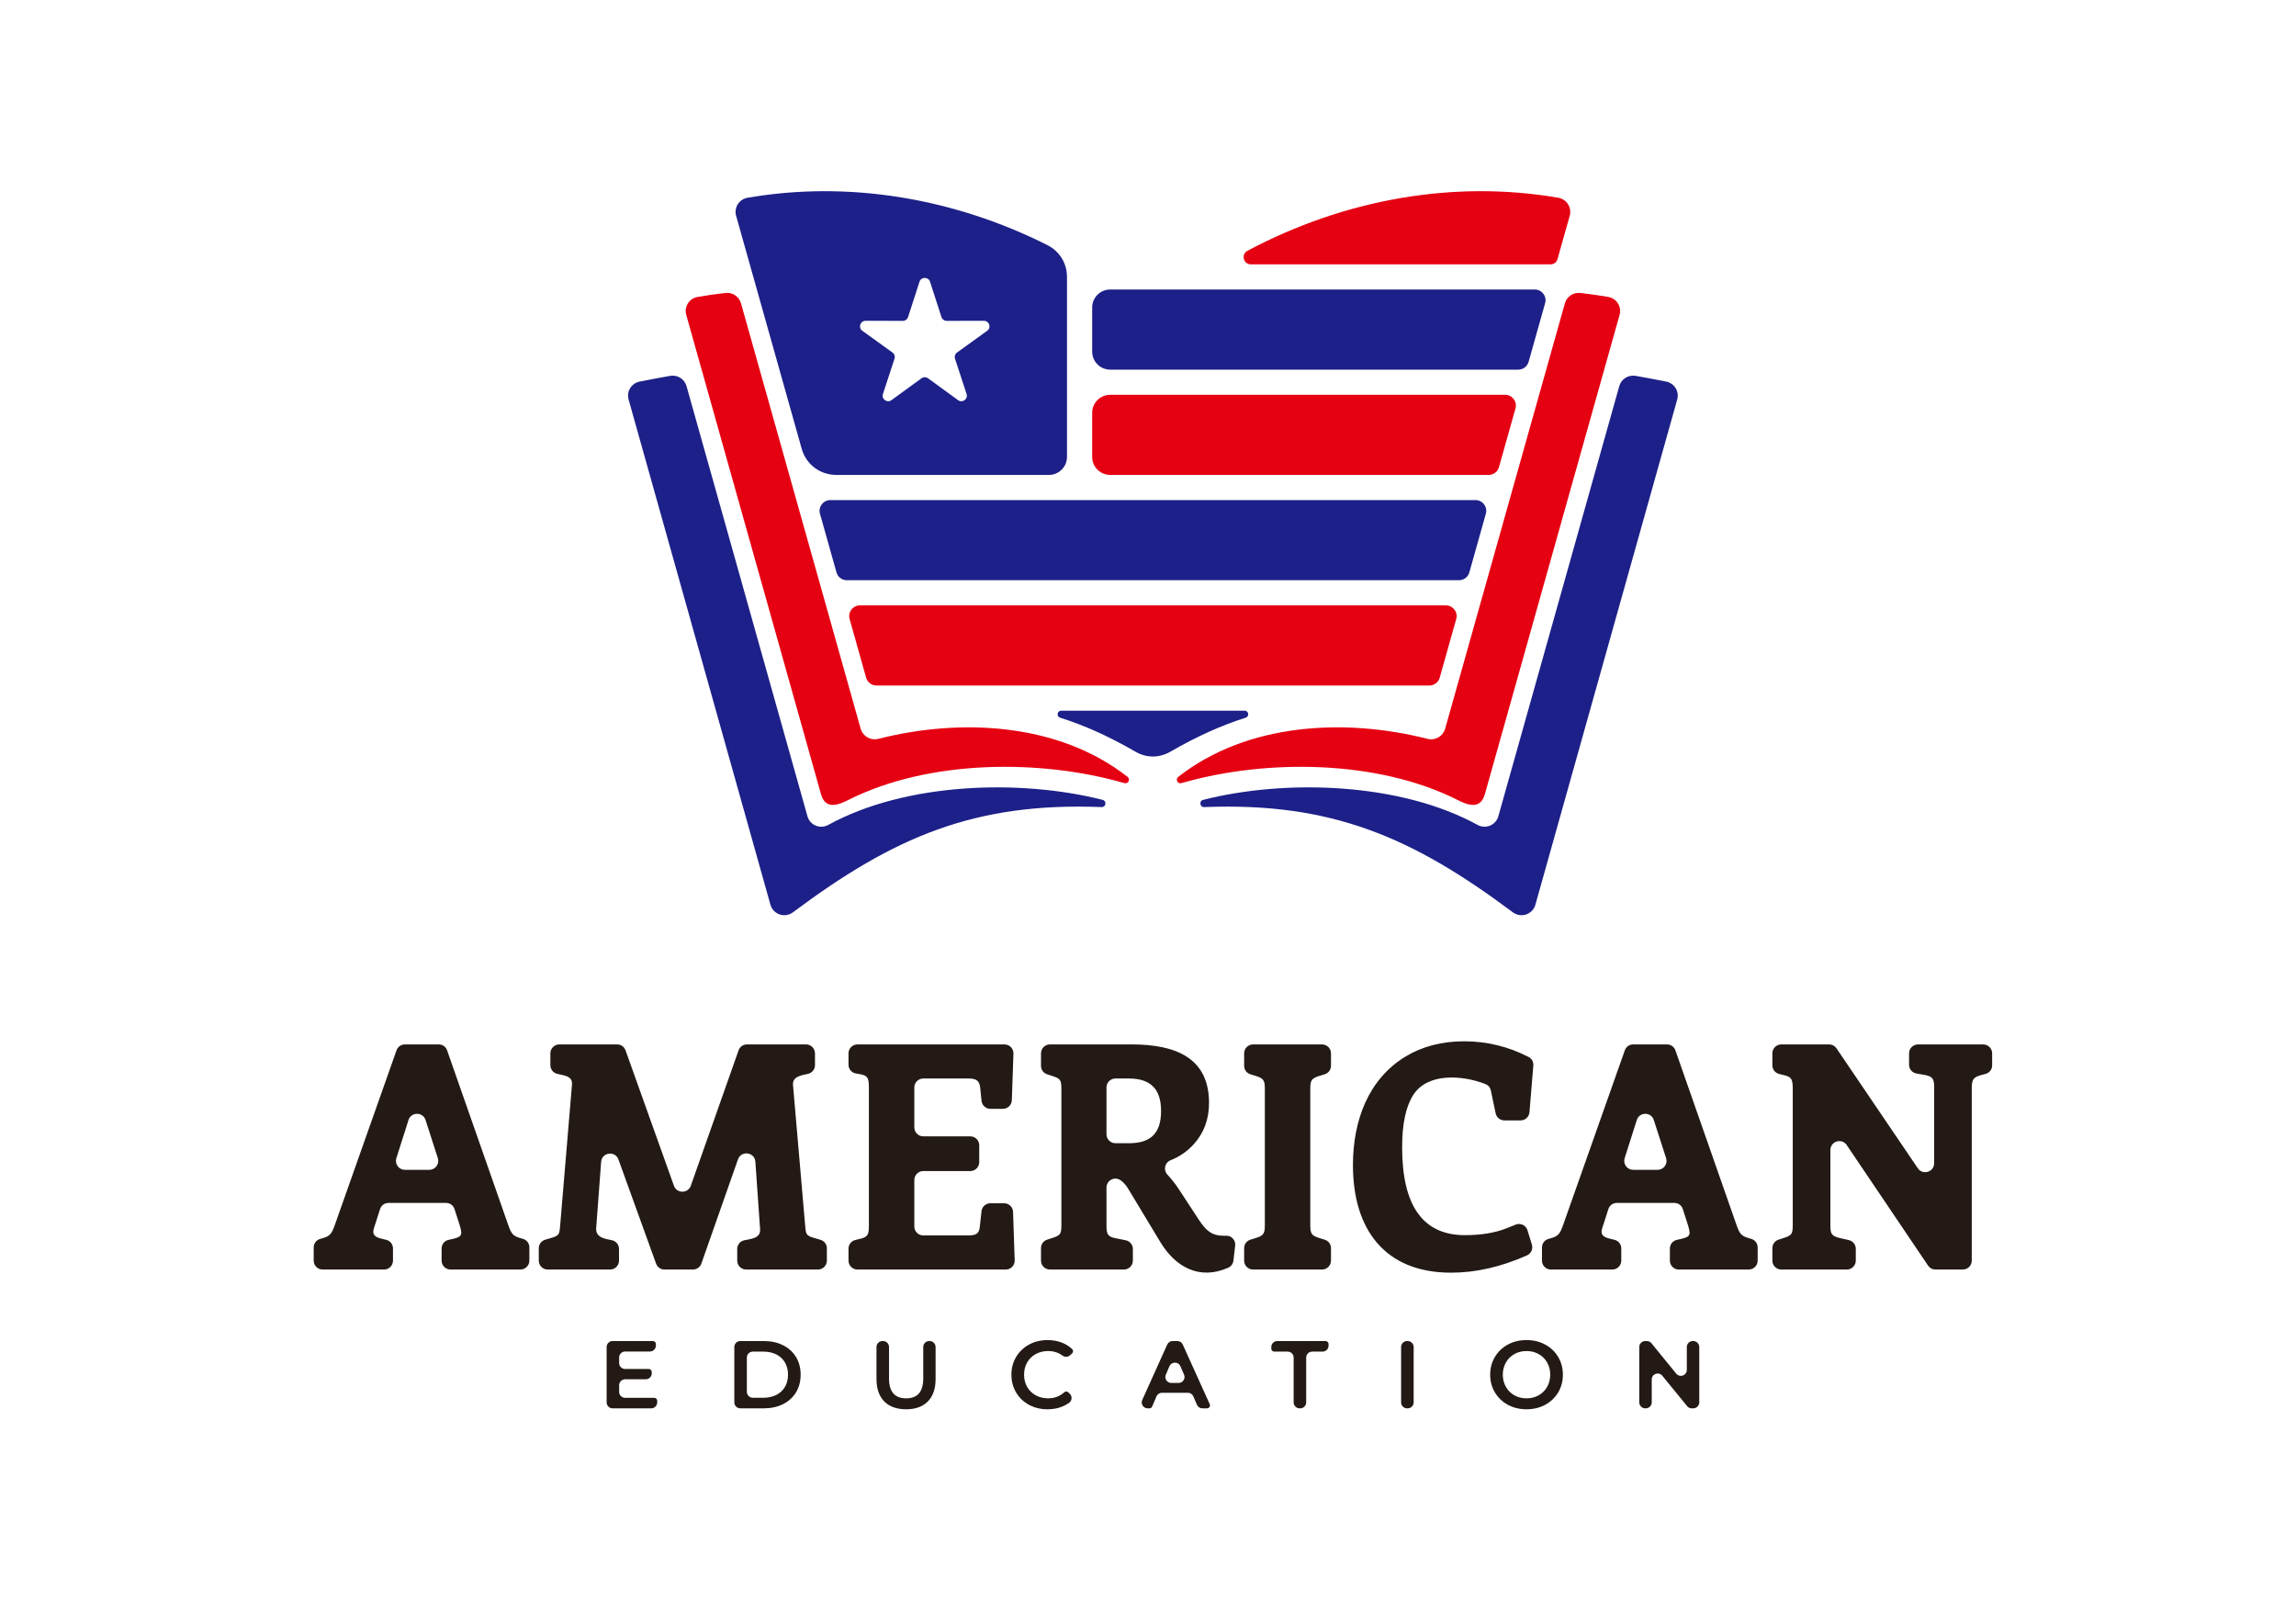
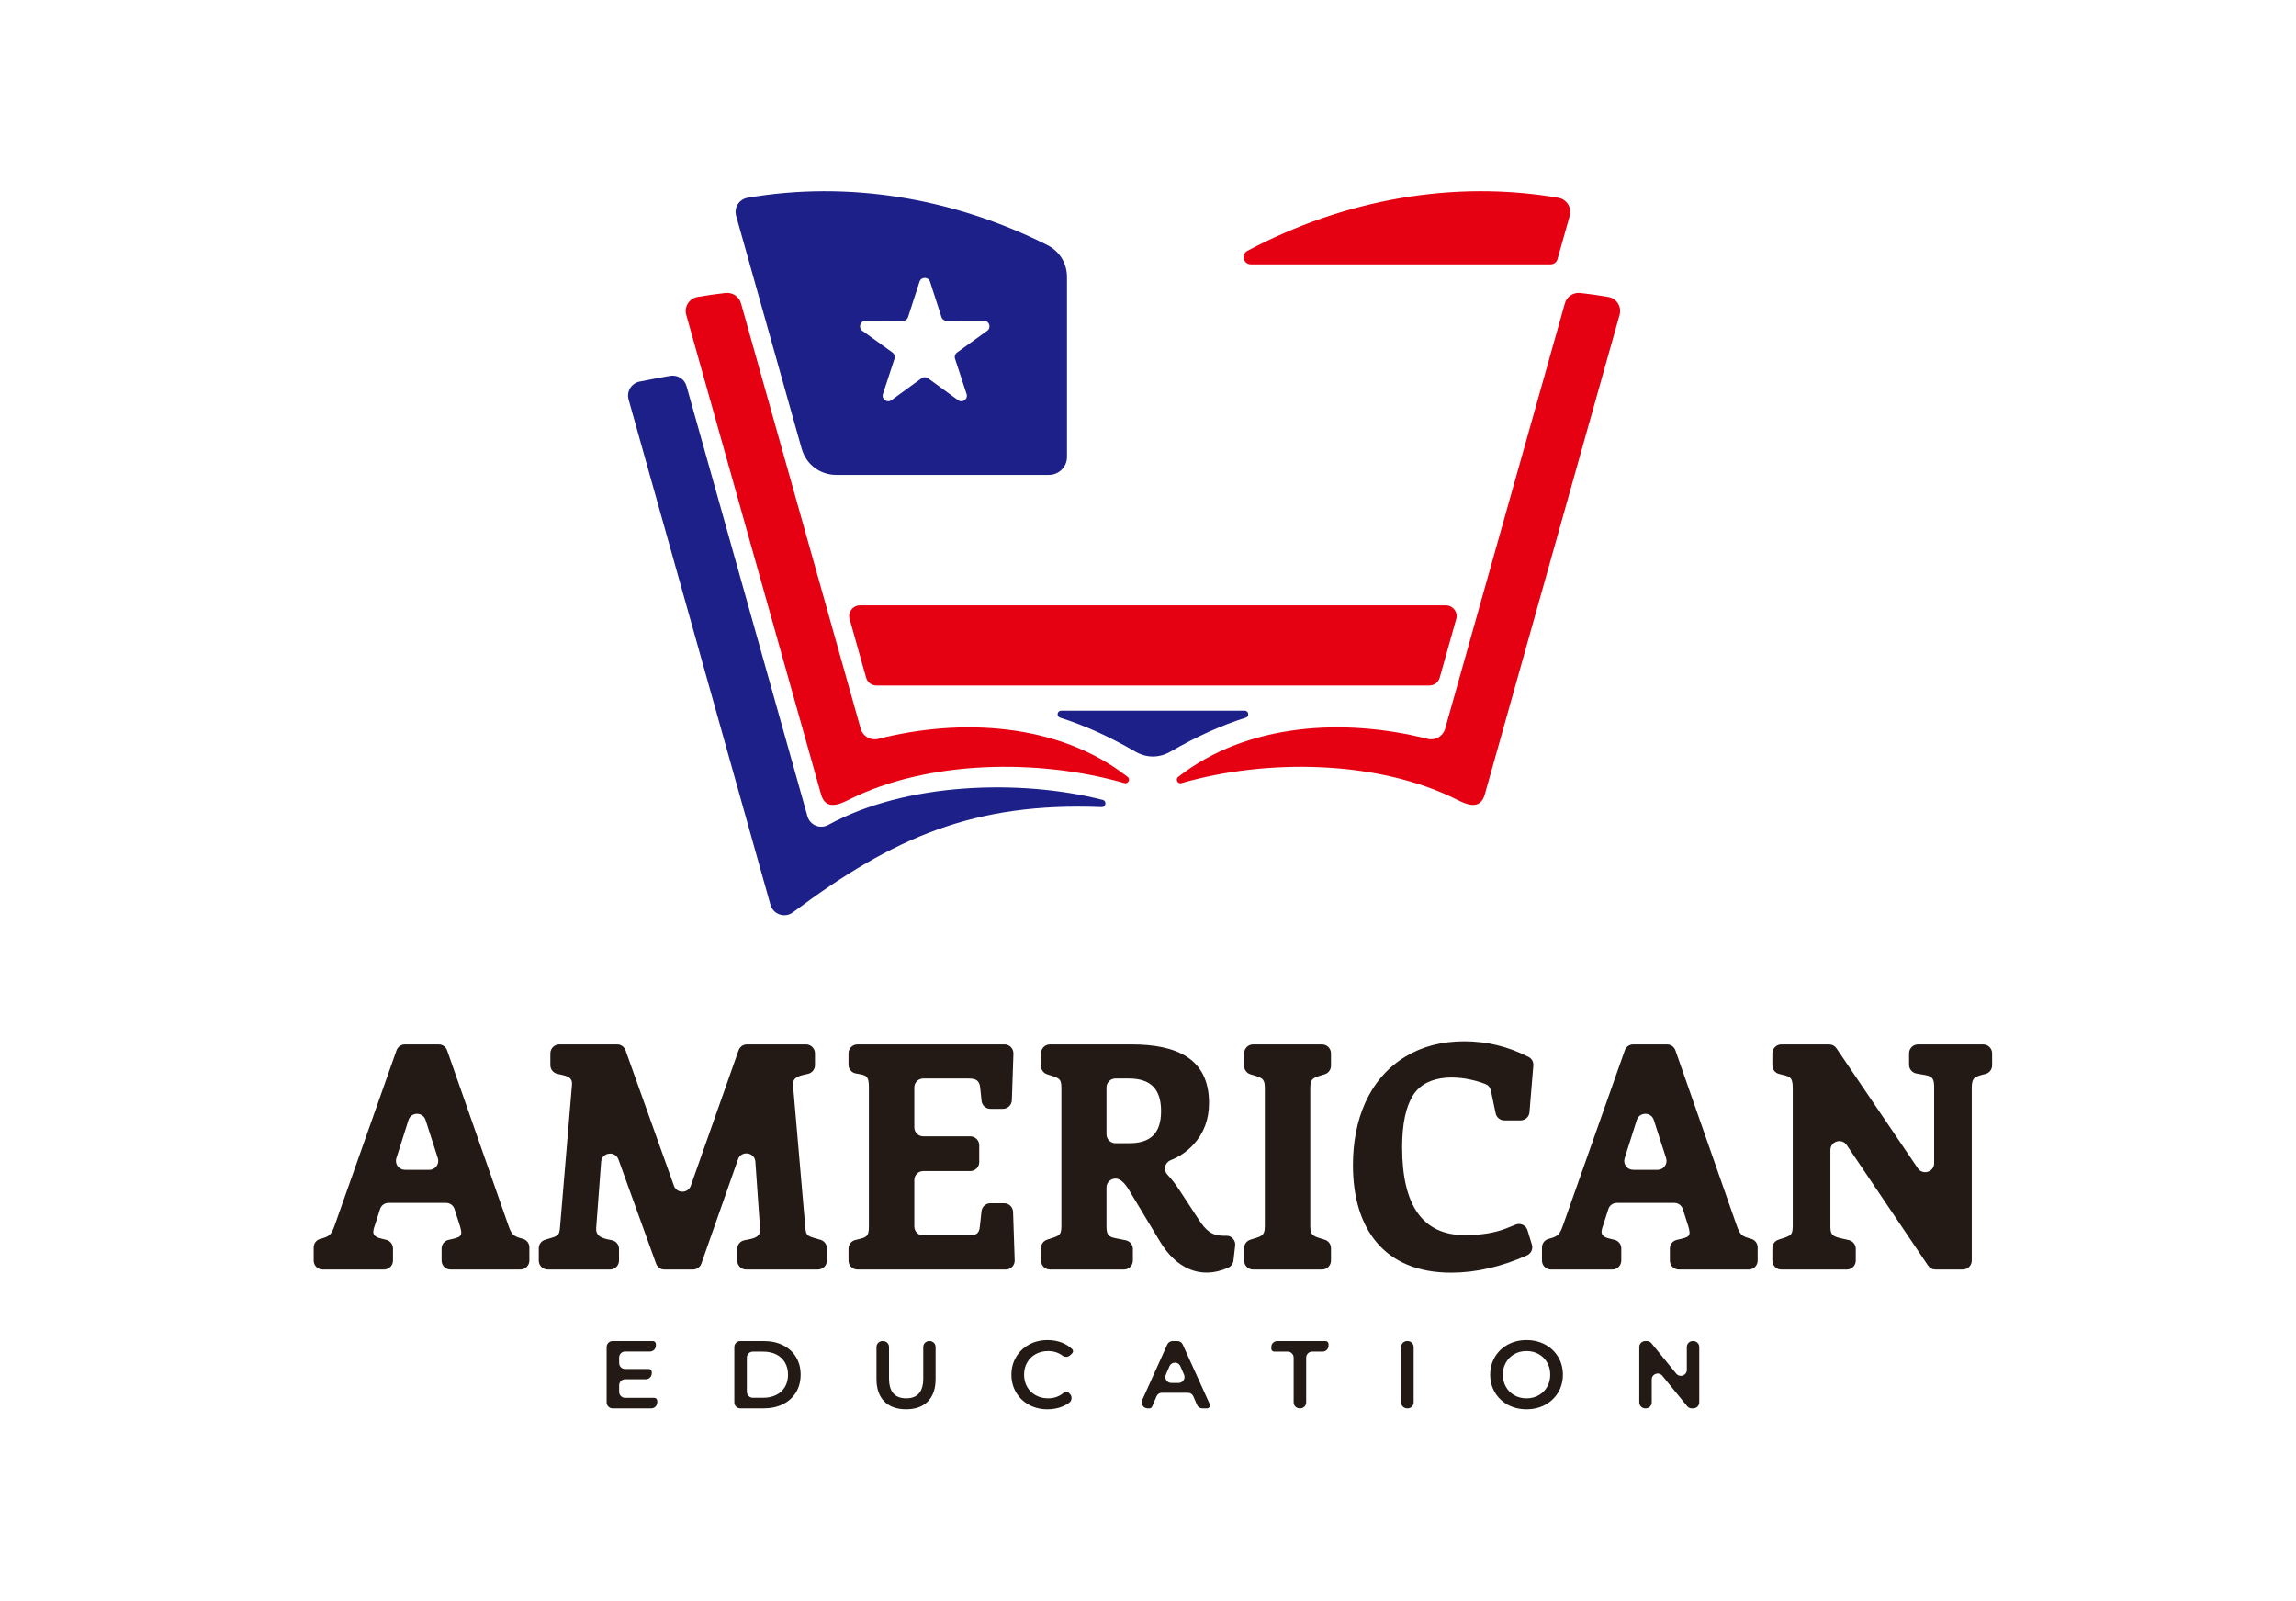
<svg xmlns="http://www.w3.org/2000/svg" width="152" height="106" viewBox="0 0 152 106" fill="none">
  <path fill-rule="evenodd" clip-rule="evenodd" d="M73.001 52.946C67.525 51.556 59.947 51.794 54.834 54.603C54.291 54.901 53.621 54.62 53.454 54.027C50.785 44.538 48.118 35.048 45.449 25.558C45.317 25.087 44.849 24.794 44.365 24.879C43.675 25.001 43.002 25.127 42.348 25.258C41.799 25.367 41.464 25.91 41.615 26.448C44.745 37.593 47.874 48.737 51.004 59.884C51.185 60.529 51.954 60.791 52.494 60.389C59.157 55.41 64.502 53.092 72.932 53.423C73.221 53.434 73.281 53.015 73.001 52.946Z" fill="#1D2088" />
  <path fill-rule="evenodd" clip-rule="evenodd" d="M74.65 51.425C70.076 47.842 63.604 47.519 58.137 48.909C57.631 49.03 57.13 48.742 56.981 48.245C54.339 38.855 51.696 29.467 49.056 20.08C48.927 19.628 48.499 19.34 48.029 19.392C47.411 19.461 46.797 19.547 46.188 19.654C45.627 19.749 45.279 20.301 45.432 20.846L54.36 52.599C54.668 53.642 55.554 53.261 56.208 52.928C61.436 50.306 68.794 50.209 74.44 51.837C74.688 51.908 74.853 51.585 74.65 51.425Z" fill="#E50012" />
-   <path fill-rule="evenodd" clip-rule="evenodd" d="M79.648 52.946C85.125 51.556 92.702 51.794 97.818 54.603C98.358 54.901 99.028 54.62 99.195 54.027C101.865 44.538 104.531 35.048 107.2 25.558C107.334 25.087 107.8 24.794 108.284 24.879C108.974 25.001 109.647 25.127 110.304 25.258C110.851 25.367 111.185 25.91 111.034 26.448C107.905 37.593 104.777 48.737 101.647 59.884C101.466 60.529 100.695 60.791 100.155 60.389C93.492 55.41 88.147 53.092 79.717 53.423C79.428 53.434 79.369 53.015 79.648 52.946Z" fill="#1D2088" />
  <path fill-rule="evenodd" clip-rule="evenodd" d="M95.716 40.072H56.935C56.704 40.072 56.506 40.172 56.365 40.355C56.227 40.538 56.186 40.757 56.248 40.979L57.339 44.857C57.427 45.169 57.702 45.376 58.029 45.376H94.625C94.949 45.376 95.224 45.169 95.312 44.857L96.403 40.979C96.468 40.757 96.425 40.538 96.286 40.355C96.145 40.172 95.947 40.072 95.716 40.072Z" fill="#E50012" />
-   <path fill-rule="evenodd" clip-rule="evenodd" d="M72.304 33.102H71.469H54.974C54.743 33.102 54.542 33.2 54.404 33.386C54.263 33.569 54.222 33.786 54.285 34.01L55.376 37.886C55.464 38.197 55.739 38.407 56.066 38.407H96.586C96.911 38.407 97.185 38.197 97.274 37.886L98.365 34.01C98.427 33.786 98.386 33.569 98.248 33.386C98.107 33.2 97.909 33.102 97.677 33.102H72.304Z" fill="#1D2088" />
-   <path fill-rule="evenodd" clip-rule="evenodd" d="M99.637 26.132H73.498C72.841 26.132 72.304 26.668 72.304 27.322V30.248C72.304 30.903 72.841 31.436 73.498 31.436H98.546C98.873 31.436 99.148 31.229 99.236 30.917L100.327 27.039C100.389 26.817 100.348 26.599 100.208 26.415C100.069 26.232 99.869 26.132 99.637 26.132Z" fill="#E50012" />
  <path fill-rule="evenodd" clip-rule="evenodd" d="M103.161 13.09C96.264 11.9 89.007 13.181 82.582 16.602C82.386 16.706 82.291 16.923 82.346 17.137C82.398 17.352 82.587 17.497 82.809 17.497H102.653C102.87 17.497 103.054 17.359 103.111 17.149L103.918 14.285C104.071 13.74 103.722 13.188 103.161 13.09Z" fill="#E50012" />
-   <path fill-rule="evenodd" clip-rule="evenodd" d="M101.599 19.163C92.234 19.163 81.944 19.163 73.498 19.163C72.841 19.163 72.304 19.697 72.304 20.351V23.277C72.304 23.932 72.841 24.468 73.498 24.468H100.508C100.833 24.468 101.11 24.258 101.198 23.946L102.289 20.07C102.351 19.846 102.311 19.63 102.17 19.444C102.031 19.261 101.831 19.163 101.599 19.163Z" fill="#1D2088" />
  <path fill-rule="evenodd" clip-rule="evenodd" d="M70.637 30.248V18.342C70.637 17.42 70.147 16.63 69.324 16.216C63.086 13.085 56.122 11.947 49.49 13.09C48.929 13.188 48.58 13.74 48.733 14.285L53.073 29.701C53.367 30.743 54.286 31.436 55.37 31.436H69.443C70.1 31.436 70.637 30.903 70.637 30.248ZM63.99 26.082L63.224 23.744C63.174 23.591 63.226 23.43 63.358 23.334L65.356 21.894C65.642 21.687 65.495 21.235 65.141 21.235L62.675 21.239C62.513 21.239 62.377 21.139 62.326 20.987L61.57 18.647C61.46 18.311 60.982 18.311 60.873 18.647L60.116 20.987C60.066 21.139 59.93 21.239 59.767 21.239L57.301 21.235C56.948 21.235 56.8 21.687 57.086 21.894L59.084 23.334C59.216 23.43 59.268 23.591 59.218 23.744L58.452 26.082C58.342 26.415 58.729 26.696 59.013 26.489L61.006 25.039C61.138 24.944 61.307 24.944 61.436 25.039L63.429 26.489C63.714 26.696 64.1 26.415 63.99 26.082Z" fill="#1D2088" />
  <path fill-rule="evenodd" clip-rule="evenodd" d="M82.396 47.042H70.254C70.135 47.042 70.037 47.125 70.018 47.244C70.001 47.361 70.068 47.471 70.182 47.506C71.753 47.999 73.396 48.73 75.155 49.749C75.91 50.185 76.74 50.185 77.495 49.749C79.254 48.73 80.897 47.999 82.468 47.506C82.582 47.471 82.651 47.361 82.632 47.244C82.616 47.125 82.515 47.042 82.396 47.042Z" fill="#1D2088" />
  <path fill-rule="evenodd" clip-rule="evenodd" d="M78 51.425C82.577 47.842 89.047 47.519 94.514 48.909C95.02 49.03 95.521 48.742 95.669 48.245C98.312 38.855 100.955 29.467 103.598 20.08C103.724 19.628 104.154 19.34 104.622 19.392C105.24 19.461 105.854 19.547 106.465 19.654C107.024 19.749 107.372 20.301 107.219 20.846L98.293 52.599C97.983 53.642 97.097 53.261 96.445 52.928C91.215 50.306 83.859 50.209 78.211 51.837C77.965 51.908 77.797 51.585 78 51.425Z" fill="#E50012" />
  <path d="M35.045 82.57V83.444C35.045 83.77 34.778 84.034 34.453 84.034H29.826C29.499 84.034 29.235 83.77 29.235 83.444V82.647C29.235 82.365 29.423 82.13 29.698 82.07C30.528 81.885 30.667 81.863 30.438 81.116L30.092 80.037C30.013 79.787 29.791 79.625 29.528 79.625H25.723C25.46 79.625 25.238 79.787 25.159 80.037L24.834 81.054C24.672 81.523 24.55 81.839 25.312 82.006L25.56 82.066C25.83 82.127 26.016 82.363 26.016 82.639V83.444C26.016 83.77 25.751 84.034 25.424 84.034H21.359C21.032 84.034 20.767 83.77 20.767 83.444V82.575C20.767 82.306 20.943 82.075 21.201 82.006C21.822 81.844 21.936 81.744 22.177 81.054L26.25 69.526C26.336 69.285 26.554 69.133 26.809 69.133H29.041C29.299 69.133 29.516 69.288 29.6 69.528L33.635 81.054C33.866 81.723 33.966 81.83 34.606 81.999C34.869 82.07 35.045 82.299 35.045 82.57ZM28.986 76.661L28.172 74.135C27.995 73.59 27.217 73.59 27.043 74.138L26.241 76.663C26.119 77.047 26.403 77.433 26.804 77.433H28.423C28.824 77.433 29.108 77.044 28.986 76.661ZM54.741 82.632V83.444C54.741 83.77 54.476 84.034 54.149 84.034H49.398C49.071 84.034 48.806 83.77 48.806 83.444V82.675C48.806 82.392 48.999 82.154 49.279 82.097C49.818 81.987 50.362 81.947 50.319 81.344L50.007 76.894C49.961 76.257 49.069 76.137 48.856 76.74L46.433 83.639C46.347 83.88 46.13 84.034 45.874 84.034H43.991C43.737 84.034 43.52 83.882 43.434 83.644L40.942 76.747C40.727 76.152 39.844 76.271 39.796 76.904L39.467 81.304C39.431 81.923 40.054 81.999 40.51 82.094C40.787 82.151 40.98 82.389 40.98 82.673V83.444C40.98 83.77 40.715 84.034 40.388 84.034H36.26C35.933 84.034 35.668 83.77 35.668 83.444V82.63C35.668 82.366 35.833 82.142 36.086 82.063C36.931 81.806 37.034 81.863 37.079 81.178L37.867 71.783C37.91 71.245 37.409 71.197 36.895 71.081C36.623 71.019 36.435 70.783 36.435 70.505V69.724C36.435 69.398 36.702 69.133 37.027 69.133H40.854C41.109 69.133 41.326 69.286 41.412 69.526L44.616 78.49C44.805 79.014 45.547 79.011 45.733 78.487L48.894 69.529C48.98 69.286 49.197 69.133 49.453 69.133H53.361C53.686 69.133 53.953 69.398 53.953 69.724V70.505C53.953 70.783 53.764 71.019 53.492 71.081C53.029 71.188 52.451 71.252 52.499 71.824L53.308 81.178C53.356 81.866 53.456 81.809 54.318 82.066C54.574 82.142 54.741 82.368 54.741 82.632ZM66.582 84.034H56.765C56.438 84.034 56.173 83.77 56.173 83.444V82.654C56.173 82.38 56.355 82.147 56.622 82.08C57.283 81.916 57.522 81.925 57.522 81.22V71.926C57.522 71.178 57.312 71.164 56.668 71.057C56.379 71.009 56.173 70.766 56.173 70.474V69.724C56.173 69.397 56.438 69.133 56.765 69.133H66.499C66.835 69.133 67.1 69.407 67.091 69.743L66.986 72.826C66.974 73.145 66.711 73.397 66.394 73.397H65.57C65.264 73.397 65.011 73.169 64.98 72.866L64.89 71.99C64.837 71.502 64.594 71.388 64.102 71.388H61.122C60.798 71.388 60.53 71.654 60.53 71.978V74.628C60.53 74.952 60.798 75.218 61.122 75.218H64.235C64.562 75.218 64.827 75.483 64.827 75.809V76.925C64.827 77.249 64.562 77.516 64.235 77.516H61.122C60.798 77.516 60.53 77.78 60.53 78.106V81.187C60.53 81.513 60.798 81.777 61.122 81.777H64.08C64.625 81.777 64.827 81.663 64.868 81.177L64.978 80.173C65.011 79.873 65.262 79.647 65.568 79.647H66.475C66.795 79.647 67.057 79.899 67.067 80.218L67.174 83.425C67.184 83.761 66.919 84.034 66.582 84.034ZM81.016 81.799C81.24 81.799 81.417 81.77 81.615 81.982C81.74 82.116 81.792 82.275 81.77 82.454L81.656 83.444C81.63 83.658 81.503 83.827 81.307 83.915C79.402 84.756 77.81 83.873 76.802 82.192L74.768 78.818C74.511 78.375 74.091 77.816 73.572 78.082C73.372 78.187 73.252 78.382 73.252 78.606V81.177C73.252 81.73 73.377 81.873 73.876 81.966L74.523 82.097C74.802 82.154 74.998 82.392 74.998 82.675V83.444C74.998 83.77 74.73 84.034 74.406 84.034H69.509C69.182 84.034 68.917 83.77 68.917 83.444V82.618C68.917 82.361 69.075 82.139 69.32 82.058C70.082 81.806 70.266 81.825 70.266 81.159V72.009C70.266 71.343 70.082 71.362 69.32 71.109C69.075 71.028 68.917 70.807 68.917 70.55V69.724C68.917 69.397 69.182 69.133 69.509 69.133H74.914C77.824 69.133 80.04 70.019 80.04 73.002C80.04 74.092 79.698 75.011 79.013 75.757C78.588 76.218 78.085 76.566 77.497 76.799C77.108 76.954 76.998 77.447 77.285 77.752C77.528 78.009 77.796 78.34 78.068 78.756L79.355 80.723C79.825 81.439 80.209 81.799 81.016 81.799ZM74.747 75.673C76.198 75.673 76.865 74.99 76.865 73.542C76.865 72.107 76.194 71.388 74.728 71.388H73.845C73.52 71.388 73.252 71.654 73.252 71.978V75.083C73.252 75.409 73.52 75.673 73.845 75.673H74.747ZM82.773 82.061C83.475 81.835 83.735 81.849 83.735 81.159V72.009C83.735 71.319 83.475 71.333 82.773 71.107C82.525 71.026 82.365 70.807 82.365 70.545V69.724C82.365 69.397 82.63 69.133 82.957 69.133H87.522C87.849 69.133 88.114 69.397 88.114 69.724V70.545C88.114 70.807 87.951 71.026 87.703 71.107C87.004 71.333 86.743 71.319 86.743 72.009V81.159C86.743 81.849 87.004 81.835 87.703 82.061C87.951 82.139 88.114 82.361 88.114 82.623V83.444C88.114 83.77 87.849 84.034 87.522 84.034H82.957C82.63 84.034 82.365 83.77 82.365 83.444V82.623C82.365 82.361 82.525 82.139 82.773 82.061ZM96.064 84.242C91.688 84.242 89.568 81.387 89.568 77.121C89.568 74.188 90.58 71.435 93.043 69.94C94.156 69.264 95.455 68.926 96.935 68.926C98.422 68.926 99.84 69.269 101.189 69.959C101.406 70.069 101.531 70.29 101.509 70.533L101.254 73.621C101.23 73.928 100.974 74.162 100.664 74.162H99.595C99.311 74.162 99.074 73.969 99.014 73.692L98.699 72.183C98.656 71.981 98.525 71.828 98.334 71.754C96.789 71.154 94.505 71.004 93.562 72.476C93.07 73.24 92.824 74.397 92.824 75.942C92.824 79.82 94.209 81.758 96.976 81.758C98.055 81.758 98.976 81.606 99.735 81.304C99.972 81.208 100.172 81.127 100.339 81.061C100.664 80.932 101.025 81.106 101.125 81.439L101.414 82.385C101.5 82.673 101.361 82.975 101.089 83.097C99.373 83.861 97.697 84.242 96.064 84.242ZM116.361 82.57V83.444C116.361 83.77 116.094 84.034 115.769 84.034H111.142C110.815 84.034 110.55 83.77 110.55 83.444V82.647C110.55 82.365 110.739 82.13 111.013 82.07C111.844 81.885 111.983 81.863 111.753 81.116L111.407 80.037C111.328 79.787 111.104 79.625 110.844 79.625H107.038C106.776 79.625 106.554 79.787 106.475 80.037L106.15 81.054C105.986 81.523 105.866 81.839 106.628 82.006L106.876 82.066C107.146 82.127 107.332 82.363 107.332 82.639V83.444C107.332 83.77 107.067 84.034 106.74 84.034H102.674C102.347 84.034 102.082 83.77 102.082 83.444V82.575C102.082 82.306 102.259 82.075 102.517 82.006C103.138 81.844 103.252 81.744 103.493 81.054L107.566 69.526C107.652 69.285 107.869 69.133 108.125 69.133H110.357C110.612 69.133 110.832 69.288 110.916 69.528L114.95 81.054C115.182 81.723 115.282 81.83 115.922 81.999C116.184 82.07 116.361 82.299 116.361 82.57ZM110.299 76.661L109.485 74.135C109.311 73.59 108.533 73.59 108.358 74.138L107.556 76.663C107.435 77.047 107.719 77.433 108.12 77.433H109.736C110.139 77.433 110.424 77.044 110.299 76.661ZM131.884 69.724V70.516C131.884 70.79 131.704 71.021 131.44 71.088C130.774 71.259 130.535 71.297 130.535 71.99V83.444C130.535 83.77 130.27 84.034 129.943 84.034H128.133C127.928 84.034 127.754 83.942 127.641 83.772L122.258 75.795C121.933 75.311 121.176 75.542 121.176 76.123V81.159C121.176 81.661 121.258 81.813 121.778 81.944L122.399 82.087C122.668 82.149 122.857 82.385 122.857 82.663V83.444C122.857 83.77 122.59 84.034 122.265 84.034H117.927C117.603 84.034 117.335 83.77 117.335 83.444V82.618C117.335 82.361 117.495 82.139 117.741 82.058C118.5 81.806 118.684 81.825 118.684 81.158V71.99C118.684 71.245 118.45 71.252 117.784 71.088C117.516 71.021 117.335 70.788 117.335 70.514V69.724C117.335 69.397 117.602 69.133 117.927 69.133H121.09C121.291 69.133 121.465 69.226 121.58 69.393L126.963 77.33C127.288 77.811 128.045 77.58 128.045 76.999V71.99C128.045 71.464 127.98 71.264 127.465 71.162L126.875 71.059C126.589 71.009 126.385 70.766 126.385 70.478V69.724C126.385 69.397 126.65 69.133 126.978 69.133H131.291C131.619 69.133 131.884 69.397 131.884 69.724Z" fill="#231915" />
  <path d="M43.51 92.724V92.827C43.51 93.043 43.333 93.222 43.116 93.222H40.554C40.337 93.222 40.16 93.043 40.16 92.827V89.16C40.16 88.944 40.337 88.767 40.554 88.767H43.223C43.331 88.767 43.421 88.856 43.421 88.963V89.067C43.421 89.284 43.242 89.46 43.025 89.46H41.382C41.165 89.46 40.989 89.636 40.989 89.853V90.225C40.989 90.441 41.165 90.617 41.382 90.617H42.949C43.058 90.617 43.147 90.708 43.147 90.815V90.906C43.147 91.122 42.968 91.298 42.751 91.298H41.383C41.165 91.298 40.989 91.477 40.989 91.694V92.134C40.989 92.351 41.165 92.527 41.383 92.527H43.312C43.421 92.527 43.51 92.615 43.51 92.724ZM49.008 88.767H50.567C51.044 88.767 51.467 88.858 51.837 89.044C52.207 89.227 52.493 89.489 52.699 89.827C52.901 90.163 53.004 90.553 53.004 90.994C53.004 91.434 52.901 91.825 52.699 92.162C52.493 92.498 52.207 92.76 51.837 92.944C51.467 93.129 51.044 93.222 50.567 93.222H49.008C48.79 93.222 48.614 93.043 48.614 92.827V89.16C48.614 88.944 48.79 88.767 49.008 88.767ZM50.528 92.522C50.855 92.522 51.144 92.458 51.393 92.334C51.641 92.208 51.834 92.029 51.968 91.798C52.102 91.567 52.169 91.298 52.169 90.994C52.169 90.689 52.102 90.42 51.968 90.189C51.834 89.958 51.641 89.779 51.393 89.653C51.144 89.529 50.855 89.467 50.528 89.467H49.838C49.621 89.467 49.444 89.644 49.444 89.86V92.127C49.444 92.343 49.621 92.522 49.838 92.522H50.528ZM59.985 93.284C59.369 93.284 58.887 93.112 58.543 92.767C58.199 92.42 58.025 91.924 58.025 91.279V89.16C58.025 88.944 58.204 88.767 58.421 88.767H58.462C58.679 88.767 58.855 88.944 58.855 89.16V91.248C58.855 92.122 59.235 92.56 59.992 92.56C60.744 92.56 61.121 92.122 61.121 91.248V89.16C61.121 88.944 61.298 88.767 61.515 88.767H61.544C61.761 88.767 61.938 88.944 61.938 89.16V91.279C61.938 91.924 61.766 92.42 61.424 92.767C61.081 93.112 60.603 93.284 59.985 93.284ZM69.346 93.284C68.894 93.284 68.488 93.186 68.123 92.989C67.76 92.791 67.474 92.52 67.269 92.172C67.063 91.824 66.958 91.432 66.958 90.993C66.958 90.558 67.063 90.165 67.271 89.817C67.481 89.467 67.767 89.196 68.13 88.998C68.493 88.801 68.901 88.703 69.353 88.703C69.718 88.703 70.052 88.767 70.355 88.894C70.589 88.994 70.797 89.127 70.976 89.296C71.017 89.334 71.038 89.384 71.038 89.439C71.038 89.496 71.017 89.543 70.976 89.582L70.847 89.703C70.706 89.834 70.496 89.846 70.341 89.732C70.069 89.529 69.751 89.429 69.391 89.429C69.085 89.429 68.811 89.496 68.567 89.629C68.324 89.763 68.135 89.948 67.999 90.186C67.863 90.422 67.796 90.693 67.796 90.993C67.796 91.296 67.863 91.565 67.999 91.803C68.135 92.039 68.324 92.224 68.567 92.358C68.811 92.493 69.085 92.56 69.391 92.56C69.802 92.56 70.157 92.427 70.456 92.16C70.532 92.091 70.649 92.091 70.723 92.162L70.816 92.253C70.904 92.336 70.947 92.443 70.938 92.562C70.931 92.684 70.876 92.784 70.778 92.855C70.647 92.95 70.506 93.029 70.351 93.093C70.047 93.222 69.711 93.284 69.346 93.284ZM78.639 92.191H76.925C76.763 92.191 76.625 92.281 76.562 92.429L76.276 93.1C76.243 93.177 76.176 93.222 76.095 93.222H75.98C75.842 93.222 75.722 93.157 75.648 93.041C75.574 92.927 75.562 92.791 75.62 92.667L77.274 88.998C77.341 88.853 77.477 88.767 77.635 88.767H77.942C78.1 88.767 78.236 88.853 78.3 88.998L80.086 92.943C80.115 93.005 80.11 93.074 80.072 93.131C80.036 93.189 79.977 93.222 79.907 93.222H79.604C79.444 93.222 79.305 93.131 79.241 92.984L79 92.427C78.938 92.281 78.799 92.191 78.639 92.191ZM78.386 90.991L78.145 90.434C78.081 90.286 77.942 90.196 77.782 90.196C77.62 90.198 77.484 90.289 77.419 90.436L77.181 90.993C77.126 91.117 77.138 91.251 77.214 91.365C77.291 91.477 77.408 91.541 77.544 91.541H78.023C78.16 91.541 78.279 91.477 78.353 91.365C78.43 91.251 78.441 91.117 78.386 90.991ZM85.248 89.467H84.36C84.25 89.467 84.162 89.377 84.162 89.27V89.16C84.162 88.944 84.341 88.767 84.558 88.767H87.754C87.864 88.767 87.953 88.856 87.953 88.963V89.072C87.953 89.289 87.776 89.467 87.559 89.467H86.866C86.649 89.467 86.472 89.644 86.472 89.86V92.827C86.472 93.043 86.296 93.222 86.078 93.222H86.038C85.821 93.222 85.642 93.043 85.642 92.827V89.86C85.642 89.644 85.465 89.467 85.248 89.467ZM93.152 88.767H93.193C93.41 88.767 93.587 88.944 93.587 89.16V92.827C93.587 93.043 93.41 93.222 93.193 93.222H93.152C92.935 93.222 92.756 93.043 92.756 92.827V89.16C92.756 88.944 92.935 88.767 93.152 88.767ZM101.059 93.284C100.603 93.284 100.193 93.186 99.827 92.989C99.462 92.791 99.173 92.517 98.966 92.167C98.758 91.817 98.653 91.427 98.653 90.993C98.653 90.56 98.758 90.17 98.966 89.82C99.173 89.47 99.462 89.196 99.827 88.998C100.193 88.801 100.603 88.703 101.059 88.703C101.513 88.703 101.923 88.801 102.291 88.998C102.656 89.196 102.943 89.467 103.153 89.817C103.361 90.165 103.466 90.558 103.466 90.993C103.466 91.432 103.361 91.824 103.153 92.172C102.943 92.52 102.656 92.791 102.291 92.989C101.923 93.186 101.513 93.284 101.059 93.284ZM101.059 92.56C101.358 92.56 101.625 92.493 101.864 92.358C102.1 92.224 102.289 92.039 102.425 91.798C102.561 91.56 102.628 91.291 102.628 90.994C102.628 90.696 102.561 90.429 102.425 90.189C102.289 89.948 102.1 89.763 101.864 89.629C101.625 89.496 101.358 89.429 101.059 89.429C100.761 89.429 100.493 89.496 100.255 89.629C100.016 89.763 99.83 89.948 99.694 90.189C99.558 90.429 99.488 90.696 99.488 90.994C99.488 91.291 99.558 91.56 99.694 91.798C99.83 92.039 100.016 92.224 100.255 92.358C100.493 92.493 100.761 92.56 101.059 92.56ZM112.495 89.16V92.827C112.495 93.043 112.316 93.222 112.098 93.222H111.998C111.876 93.222 111.769 93.172 111.693 93.077L110.048 91.063C109.94 90.932 109.771 90.884 109.611 90.941C109.448 90.998 109.348 91.141 109.348 91.313V92.827C109.348 93.043 109.169 93.222 108.952 93.222H108.918C108.701 93.222 108.524 93.043 108.524 92.827V89.16C108.524 88.944 108.701 88.767 108.918 88.767H109.019C109.143 88.767 109.248 88.818 109.327 88.91L110.969 90.924C111.077 91.055 111.248 91.103 111.408 91.046C111.568 90.991 111.671 90.846 111.671 90.677V89.16C111.671 88.944 111.848 88.767 112.065 88.767H112.098C112.316 88.767 112.495 88.944 112.495 89.16Z" fill="#231915" />
</svg>